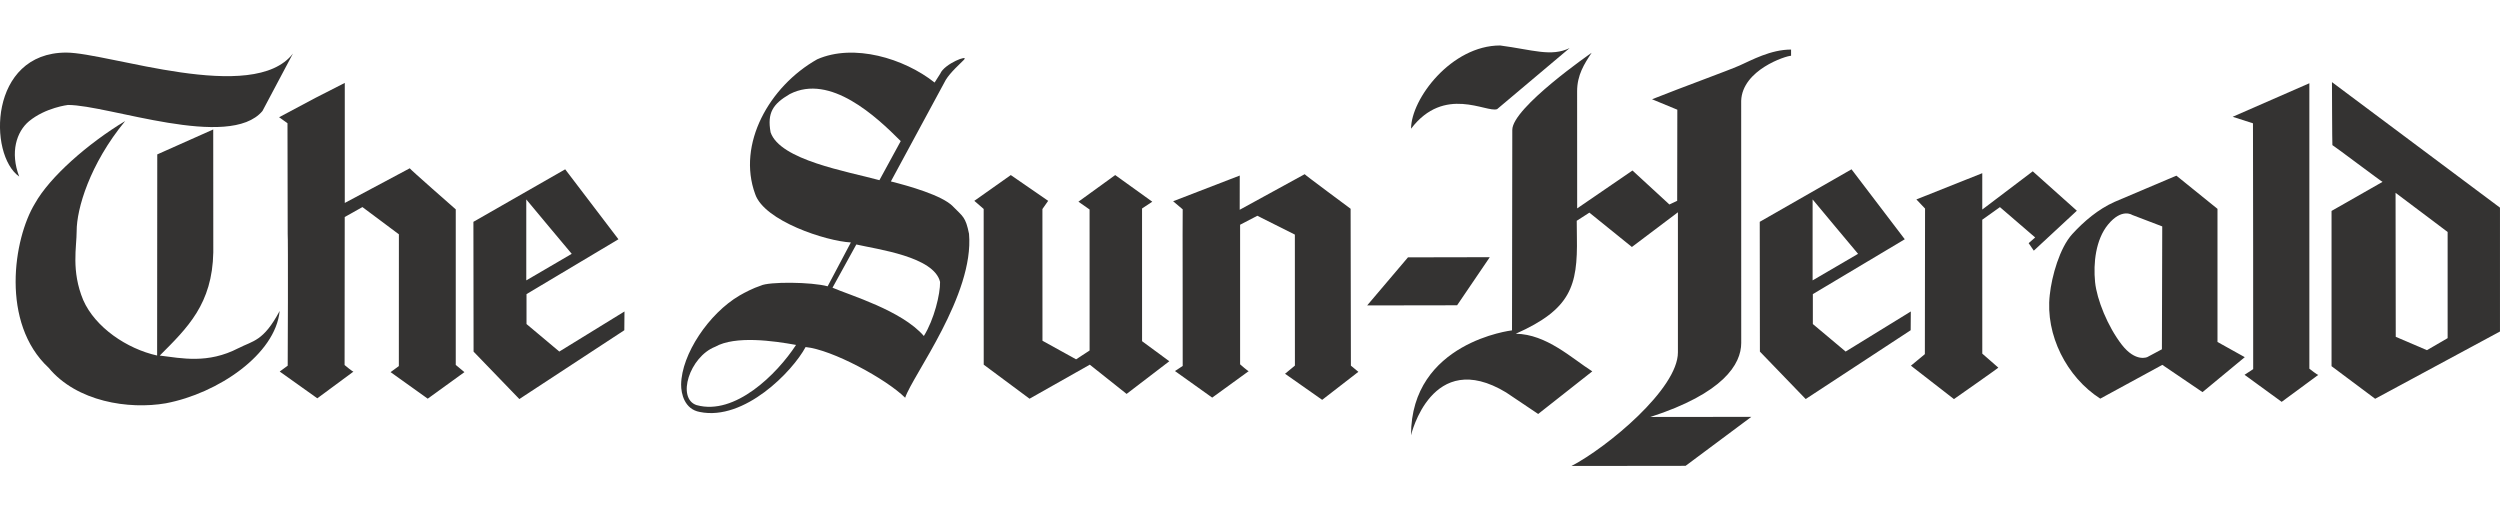
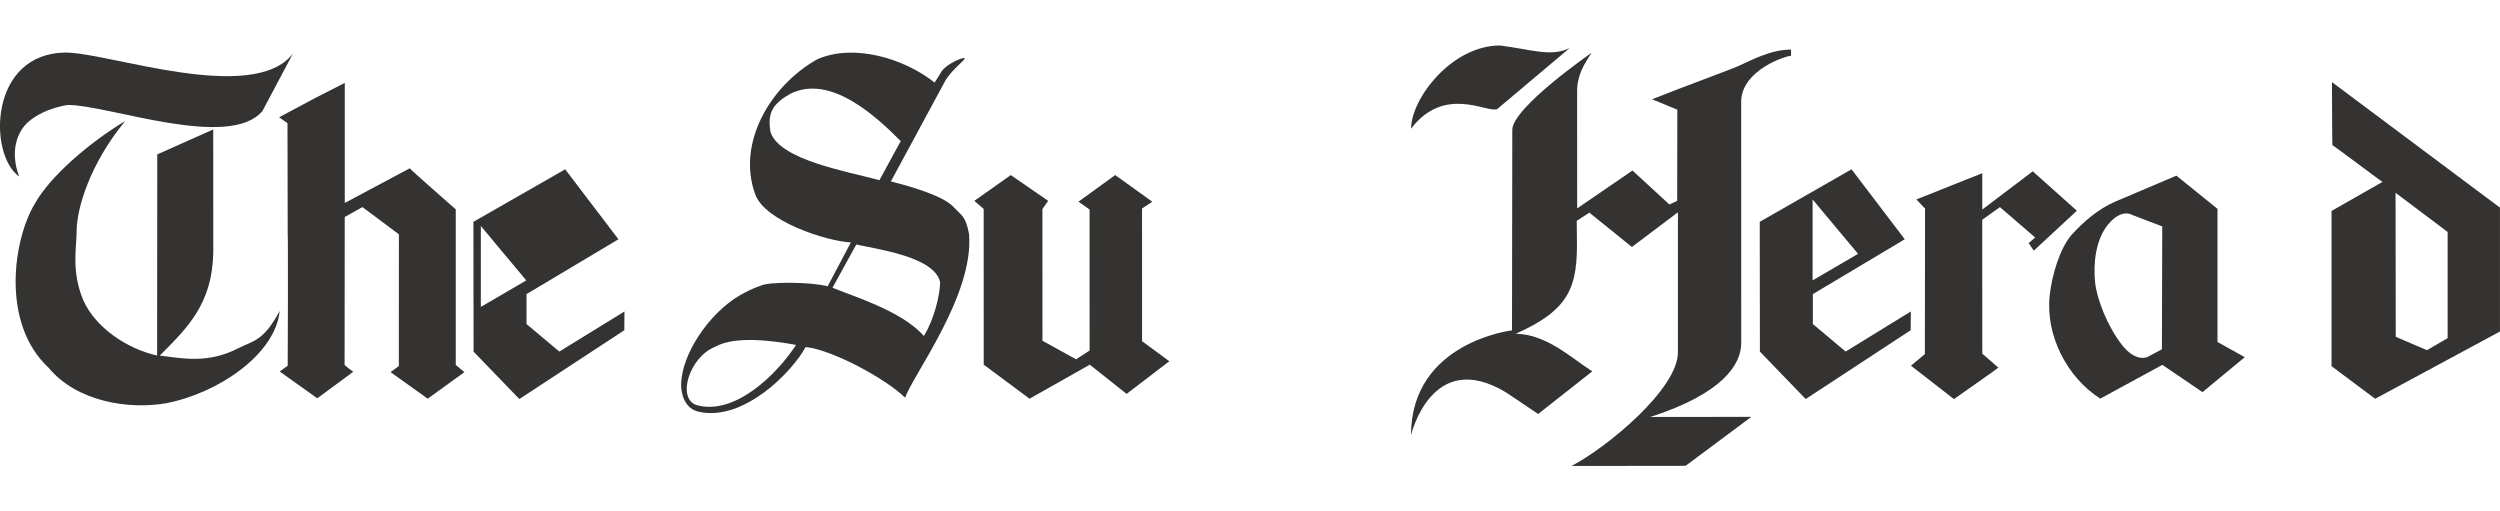
<svg xmlns="http://www.w3.org/2000/svg" id="Layer_1" viewBox="0 0 1058.28 216.5">
  <defs>
    <style>.cls-1{fill:#343332;}</style>
  </defs>
  <path class="cls-1" d="M767.3,118.69l19.24-11.24s-19.24-22.96-19.24-23.03v34.26h0ZM744.99,148.83l-.07-54.93,38.85-22.23,22.54,29.61-38.91,23.22v12.67s13.88,11.65,13.88,11.65l27.59-16.97-.06,7.94-44.44,29.13-19.38-20.08h0Z" />
-   <path class="cls-1" d="M222.78,118.69l19.24-11.24s-19.24-22.96-19.24-23.03v34.26h0ZM200.47,148.83l-.07-54.93,38.85-22.23,22.54,29.61-38.91,23.22v12.67s13.88,11.65,13.88,11.65l27.59-16.97-.07,7.94-44.44,29.13-19.38-20.08h0Z" />
+   <path class="cls-1" d="M222.78,118.69s-19.24-22.96-19.24-23.03v34.26h0ZM200.47,148.83l-.07-54.93,38.85-22.23,22.54,29.61-38.91,23.22v12.67s13.88,11.65,13.88,11.65l27.59-16.97-.07,7.94-44.44,29.13-19.38-20.08h0Z" />
  <path class="cls-1" d="M192.93,88.63s-19.67-17.24-19.48-17.39l-27.5,14.67v-50.81s-12.31,6.28-12.31,6.28l-15.49,8.25,3.55,2.54.09,46.94c.19-.02.06,55.68,0,55.69l-3.38,2.48,15.91,11.33,15.34-11.33c-.13.35-3.79-2.76-3.79-2.76l.06-62.66,7.49-4.2,15.44,11.53-.02,55.78-3.5,2.56,15.72,11.24,15.54-11.24-3.67-3.05v-65.85h0Z" />
  <path class="cls-1" d="M8.13,74.74c-3.93-10.23-1.15-19.01,4.18-23.44,7.03-5.77,16.46-6.87,16.46-6.87,17.14,0,68.31,19.24,82.33,2.56l12.91-24.32c-16.7,21.76-78.1-.37-96-.41-32.73.04-33.06,43.24-19.88,52.48" />
  <path class="cls-1" d="M100.93,147.38c-12.99,6.73-24.04,4.26-33.31,3.14,11.78-11.79,22.25-21.86,22.67-43.71l-.03-52.01-23.69,10.56-.06,85.14c-12.82-2.85-26.21-11.93-31.28-23.47-5.16-12.42-2.77-22.52-2.78-29.21-.02-9.35,5.49-28.31,20.54-46.59-15.83,9.56-31.97,23.72-38.2,34.92-9.11,14.94-14.62,50.61,5.82,69.56,11.93,14.37,33.86,17.72,49.58,15.01,22.06-4.19,46.41-20.69,48.19-39.09-6.89,12.95-11.3,12.58-17.44,15.76" />
  <path class="cls-1" d="M633.75,46.2l30.69-25.85c-7.82,3.8-15.64.72-29.42-1.1-20.56,0-37.67,22.52-37.7,35.23,14.1-18.53,31.96-6.64,36.42-8.28" />
  <path class="cls-1" d="M879.16,89.2l-18.67-16.68-21.37,16.18v-15.39s-27.87,11.08-27.89,11.11l3.67,3.86-.08,61.63-5.9,4.89,18.21,14.14s19.37-13.55,18.78-13.32l-6.78-5.92-.02-56.69,7.49-5.33,14.91,12.84-2.76,2.41,2.18,3.18,18.24-16.92h0Z" />
  <path class="cls-1" d="M915.17,147.85l-6.18,3.3s-4.93,2.35-10.84-5.27c-5.9-7.63-10.54-19.05-11.28-26.5-.79-7.98.25-17.95,5.49-24.32,5.83-7.08,10.21-4.08,10.21-4.08l12.73,4.86-.14,52.03h0ZM938.69,144.76v-56.35s-17.38-14.04-17.38-14.04c.29-.15-26.23,11.11-26.23,11.11-6.89,3.09-12.9,8.19-17.86,13.61-5.31,5.81-8.7,17.79-9.53,25.77-1.93,16.88,7.14,34.76,21.38,43.89l26.27-14.3,17.01,11.54,17.89-14.8-11.55-6.43h0Z" />
  <path class="cls-1" d="M391.08,142.23c-9.38-10.84-31.39-17.27-38.67-20.44l10.08-18.3c8.79,2.04,32.91,5.1,35.45,15.85.11,5.08-2.52,15.94-6.86,22.89M326.2,56c-1.47-8.19.89-11.96,8.13-16.18,17.12-8.79,36.71,9.62,46.96,19.91l-9.02,16.54c-13.74-3.75-42.03-8.49-46.07-20.26M294.93,171.51c-8.64-2.8-3.03-20.49,7.82-24.72,8.49-4.81,24.78-2.5,34.23-.78-8.16,12.5-25.9,29.95-42.05,25.49M403.41,87.38c-4.59-4.72-18.89-8.71-26.29-10.58l23.23-42.97c2-3.27,6.14-6.9,7.71-8.53,2.31-2.4-8.27,1.63-10.05,5.9l-2.38,3.74c-12.97-10.27-34.25-16.64-49.71-9.83-20.28,11.45-34,35.88-26.25,57.04,3.85,11.4,30.01,19.93,40.51,20.48l-9.83,18.57c-6.77-1.87-24.86-2.02-28.29-.29-3.26,1.07-6.61,2.81-9.01,4.19-12.95,7.59-24.56,24.84-24.72,37.69-.03,3.85,1.44,10.45,7.89,11.6,18.9,3.89,39.3-17.19,44.8-27.48,11.21,1.1,34.03,13.44,42.15,21.46,3.11-9.45,29.28-43.54,27.03-69.38-1.45-7.28-2.65-7.33-6.81-11.61" />
  <path class="cls-1" d="M1036.11,143.14l-8.76,5.09-13.2-5.65-.08-60.96,9.79,7.36,12.25,9.22v44.94h0ZM987.15,34.76s.08,26.7.18,26.67c.3.02,20.86,15.52,21.23,15.56l-21.59,12.3v65.72s18.46,13.8,18.46,13.8l52.84-28.48v-52.43l-71.13-53.14h0Z" />
-   <path class="cls-1" d="M977.56,35.25l-32.44,14.19,8.59,2.76s.16,104.05.09,104.06l-3.66,2.4,15.72,11.45,15.54-11.45c-.13.35-3.82-2.59-3.82-2.59V35.25h-.01Z" />
  <polygon class="cls-1" points="483.44 88.26 487.77 85.38 472.08 74.11 456.51 85.38 461.23 88.68 461.24 148.37 455.52 152.11 441.29 144.24 441.27 88.49 443.7 85.02 427.88 74.11 412.44 85.02 416.4 88.45 416.42 154.37 435.82 168.78 461.32 154.37 476.9 166.75 494.98 152.92 483.45 144.43 483.44 88.26 483.44 88.26" />
-   <path class="cls-1" d="M571.73,88.37s-19.6-14.52-19.45-14.63l-27.5,15.06.02-14.49s-28.18,10.86-28.2,10.88l4.05,3.43c-.12.38.08,66.28,0,66.29l-3.27,2.16,15.76,11.25,15.5-11.25c-.14.35-3.69-2.85-3.69-2.85v-59.08s7.3-3.8,7.3-3.8l15.88,7.97.02,55.45-4.18,3.46,15.72,11.04,15.32-11.86-3.16-2.61-.12-66.44h0Z" />
-   <polygon class="cls-1" points="630.64 108.87 596.01 108.94 578.73 129.29 616.81 129.23 630.64 108.87 630.64 108.87" />
  <path class="cls-1" d="M597.32,184.2s8.66-37.16,40.23-18.08l13.58,9.12,22.9-18.04c-8.73-5.56-19.35-15.73-32.38-15.92,23.27-10.35,26.23-20.16,25.87-40.78l-.07-7.04,5.35-3.45,18,14.54,19.48-14.69v59.29c.04,15.45-29.89,40.17-45.03,48.1l48.28-.06,27.83-20.73-42.74.05c30.87-10,38.46-22.33,38.46-31.34l-.02-102.5c.46-13.11,19-19.06,21.12-19.06v-2.63c-8.66,0-16.67,4.48-21.84,6.77-4.92,2.18-24,9.08-37.01,14.27l10.7,4.42-.06,38.57-3.3,1.55-15.63-14.38-23.41,16.04-.02-49.57c0-6.9,3.03-11.62,6.16-16.31,0,0-33.61,23.21-33.6,32.65l-.12,84.86s-42.75,4.95-42.75,44.36" />
</svg>